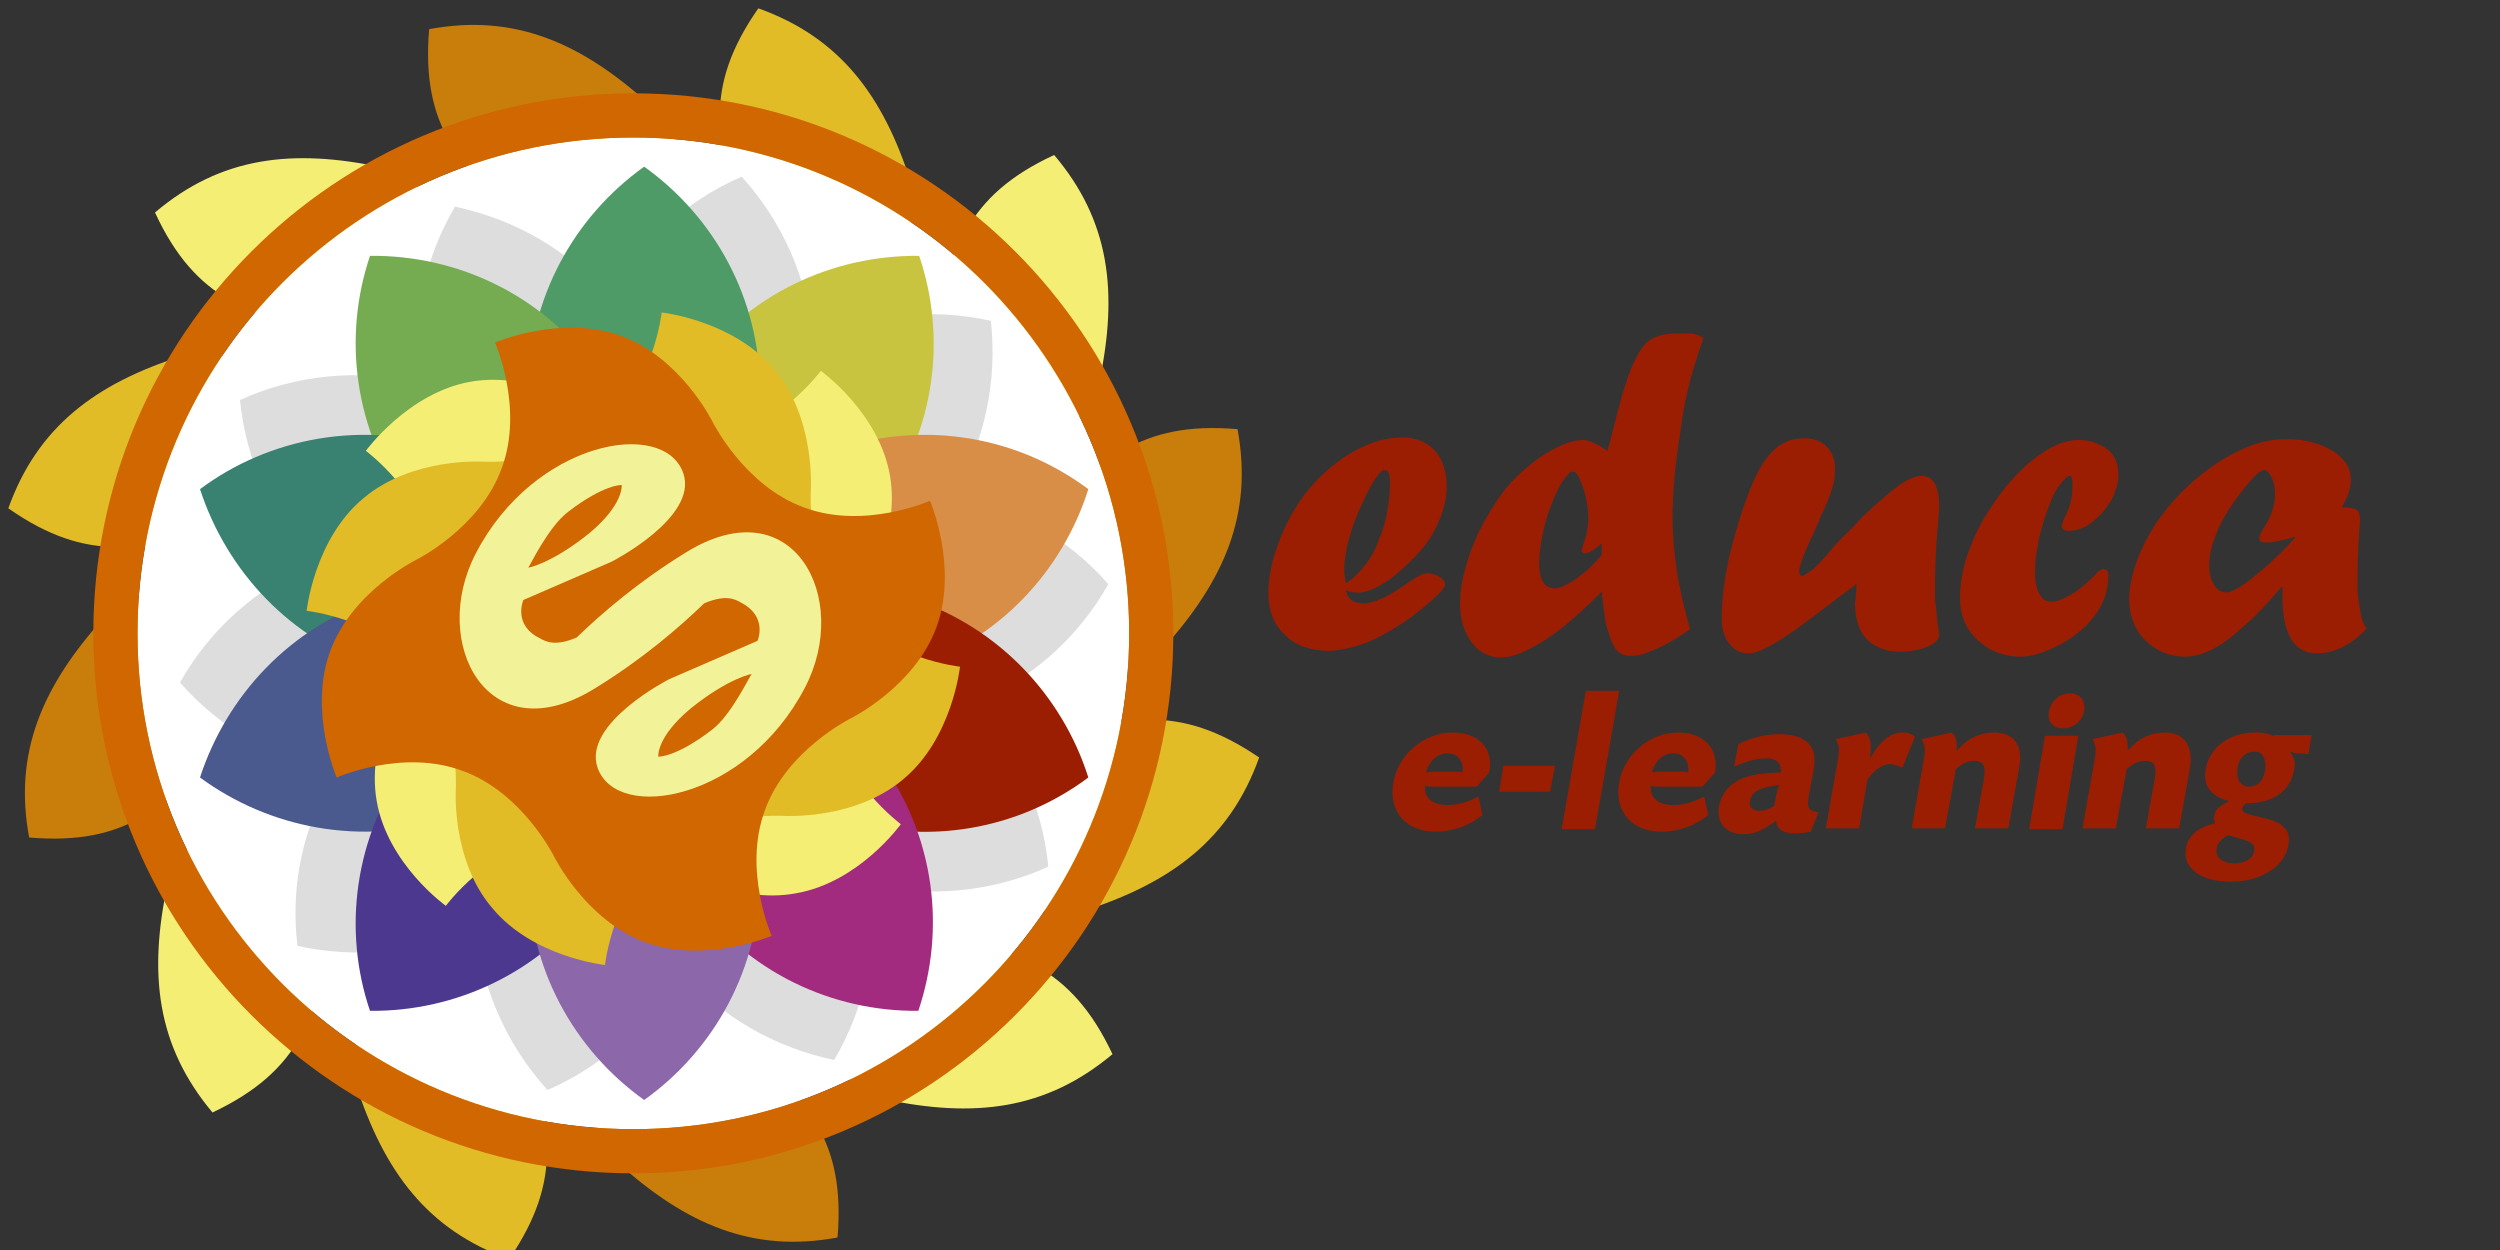
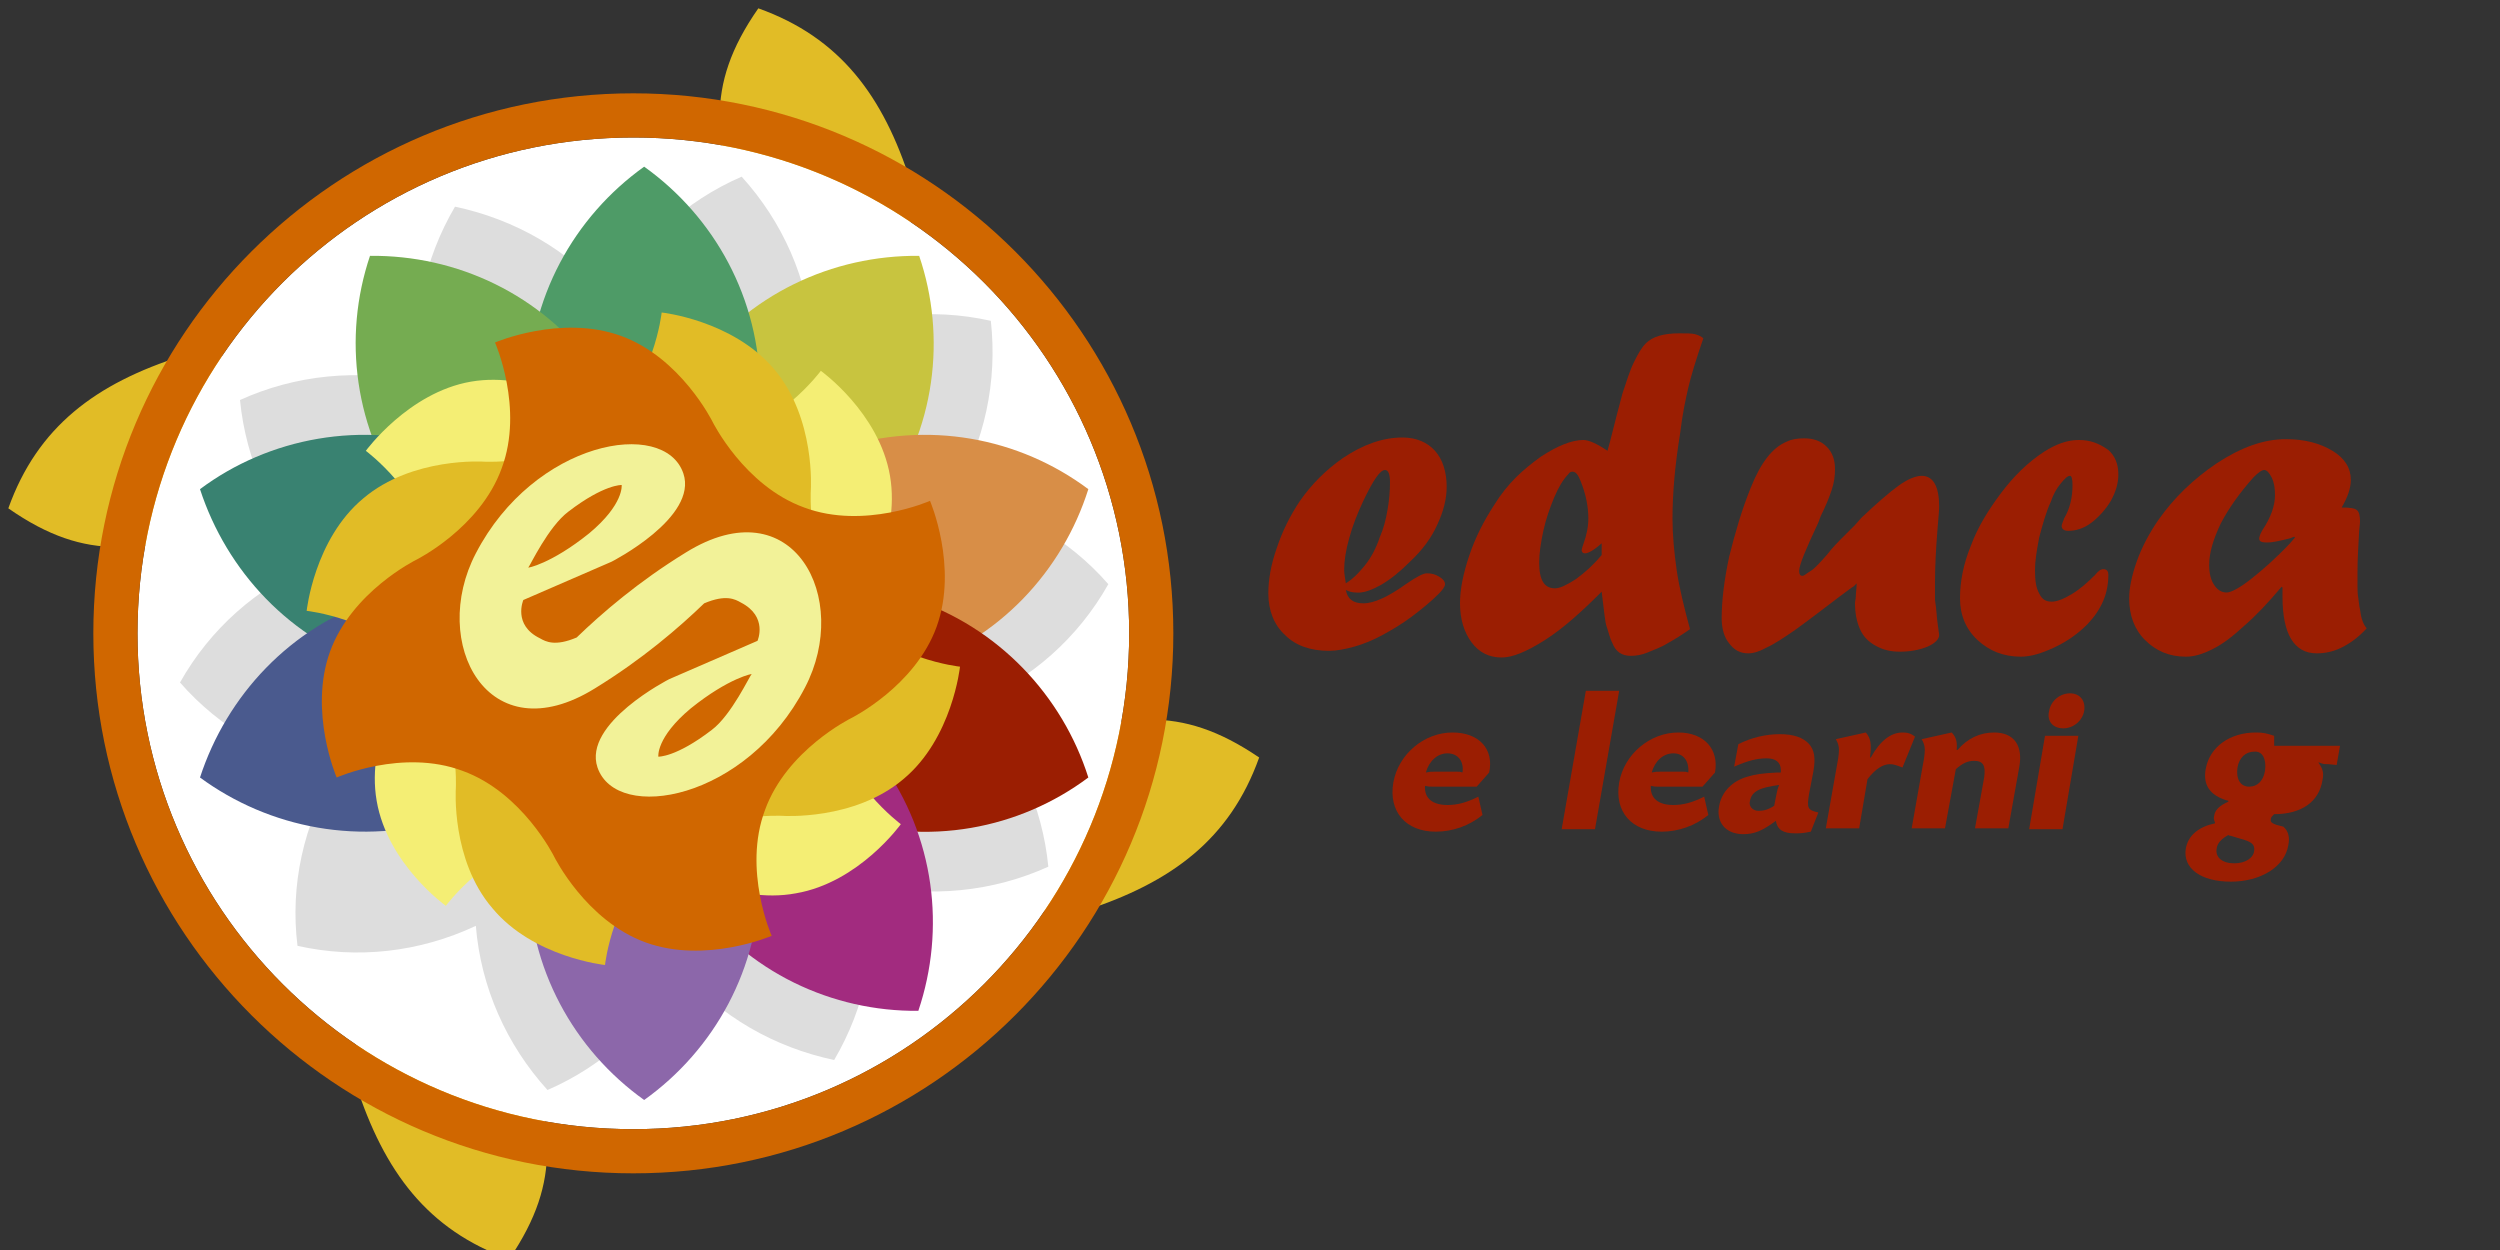
<svg xmlns="http://www.w3.org/2000/svg" version="1.1" id="Layer_1" x="0px" y="0px" viewBox="0 0 300 150" enable-background="new 0 0 300 150" xml:space="preserve">
  <rect x="0" y="0" width="300" height="150" fill="#333333" stroke="none" />
  <g>
    <path fill-rule="evenodd" clip-rule="evenodd" fill="#E1BC26" d="M62.7,124.3c-3.4-10.5-23.4-4.8-20,5.8c3.4,10.5,8.6,17.5,18.4,21   C67.7,141.4,66.1,134.8,62.7,124.3z M89.3,27.7c3.4,10.5,23.4,4.8,20-5.8C106,11.5,100.8,4.5,91,1C84.3,10.6,85.9,17.2,89.3,27.7z    M124.3,89.3c-10.5,3.4-4.8,23.4,5.8,20c10.5-3.4,17.5-8.6,21-18.4C141.4,84.3,134.8,85.9,124.3,89.3z M27.7,62.7   c10.5-3.4,4.8-23.4-5.8-20C11.5,46,4.5,51.2,1,61C10.6,67.7,17.2,66.1,27.7,62.7z" />
-     <path fill-rule="evenodd" clip-rule="evenodd" fill="#C97E0B" d="M124.5,63.4c-7.4,8.2,7.6,22.7,15,14.5c7.4-8.2,10.9-16.2,9-26.4   C136.8,50.5,131.9,55.2,124.5,63.4z M88.6,124.5c-8.2-7.4-22.7,7.6-14.5,15c8.2,7.4,16.2,10.9,26.4,9   C101.5,136.8,96.8,131.9,88.6,124.5z M27.5,88.6c7.4-8.2-7.6-22.7-15-14.5c-7.4,8.2-10.9,16.2-9,26.4   C15.2,101.5,20.1,96.8,27.5,88.6z M63.4,27.5c8.2,7.4,22.7-7.6,14.5-15c-8.2-7.4-16.2-10.9-26.4-9C50.5,15.2,55.2,20.1,63.4,27.5z" />
-     <path fill-rule="evenodd" clip-rule="evenodd" fill="#F4EE74" d="M111.7,40.9c-2.3,10.8,17.9,15.8,20.2,5   c2.3-10.8,1.3-19.4-5.4-27.3C115.9,23.5,114,30.1,111.7,40.9z M111.1,111.7c-10.8-2.3-15.8,17.9-5,20.2c10.8,2.3,19.4,1.3,27.4-5.4   C128.5,115.9,121.9,114,111.1,111.7z M40.3,111.1c2.3-10.8-17.9-15.8-20.2-5c-2.3,10.8-1.3,19.4,5.4,27.4   C36.1,128.5,38,121.9,40.3,111.1z M40.9,40.3c10.8,2.3,15.8-17.9,5-20.2c-10.8-2.3-19.4-1.3-27.3,5.4C23.5,36.1,30.1,38,40.9,40.3z   " />
    <path fill-rule="evenodd" clip-rule="evenodd" fill="#FFFFFF" d="M16.5,76c0-32.9,26.6-59.5,59.5-59.5s59.5,26.6,59.5,59.5   s-26.6,59.5-59.5,59.5S16.5,108.9,16.5,76z" />
    <path fill-rule="evenodd" clip-rule="evenodd" fill="#DDDDDD" d="M75.3,73.8c0.4,0.1,0.8,0.2,1.1,0.3c0.2-0.3,0.4-0.7,0.6-1   c0.3,0.3,0.5,0.6,0.8,0.9c0.4-0.2,0.7-0.3,1.1-0.5c0,0.4,0.1,0.8,0.1,1.1c0.4,0.1,0.7,0.2,1.1,0.2c-0.2,0.3-0.4,0.7-0.6,1   c0.3,0.3,0.5,0.6,0.8,0.9c-0.3,0.1-0.7,0.3-1,0.5c0,0.4,0.1,0.8,0.1,1.1c-0.4-0.1-0.7-0.2-1.1-0.3c-0.2,0.3-0.4,0.7-0.6,1   c-0.2-0.3-0.5-0.6-0.8-0.9c-0.4,0.2-0.7,0.3-1,0.5c0-0.4-0.1-0.8-0.1-1.1c-0.4-0.1-0.8-0.2-1.1-0.2c0.2-0.3,0.4-0.7,0.6-1   c-0.3-0.3-0.5-0.6-0.8-0.9c0.3-0.1,0.7-0.3,1-0.5C75.4,74.5,75.4,74.2,75.3,73.8z M73.1,35.7c-4.8-5.7-11.4-9.4-18.5-10.9   c-3.7,6.3-5.3,13.7-4.3,21.1C43,44.2,35.4,45,28.8,48c0.7,7.2,3.8,14.2,8.9,19.6c-6.9,2.9-12.5,7.9-16.1,14.3   c4.8,5.5,11.4,9.3,18.7,10.6c-3.9,6.4-5.5,13.8-4.6,21c7.1,1.6,14.6,0.8,21.4-2.4c0.6,7.4,3.7,14.3,8.6,19.7   c6.7-2.9,12.3-8,15.9-14.5c4.8,5.7,11.4,9.4,18.5,10.9c3.7-6.3,5.3-13.7,4.3-21.1c7.2,1.7,14.8,0.9,21.4-2.1   c-0.7-7.2-3.8-14.2-8.9-19.6c6.9-2.9,12.5-7.9,16.1-14.3c-4.8-5.5-11.4-9.3-18.7-10.6c3.9-6.4,5.4-13.8,4.6-21   c-7.1-1.6-14.6-0.8-21.4,2.4C97,33.5,93.9,26.6,89,21.2C82.3,24.1,76.7,29.2,73.1,35.7z" />
    <g>
      <path fill-rule="evenodd" clip-rule="evenodd" fill="#C8C43F" d="M83.2,44.3c-6.5,9-7.9,20.2-4.6,29.9    c10.3,0.1,20.5-4.6,27.1-13.6s7.9-20.2,4.6-29.9C99.9,30.6,89.7,35.3,83.2,44.3z" />
      <path fill-rule="evenodd" clip-rule="evenodd" fill="#D88E47" d="M100.7,53.8c-10.6,3.4-18.2,11.7-21.3,21.5    c8.3,6.1,19.3,8.3,29.9,4.9c10.6-3.4,18.2-11.7,21.3-21.5C122.3,52.5,111.3,50.4,100.7,53.8z" />
      <path fill-rule="evenodd" clip-rule="evenodd" fill="#9B1E02" d="M109.3,71.8c-10.6-3.4-21.6-1.3-29.9,4.9    c3.1,9.8,10.8,18.1,21.3,21.5c10.6,3.4,21.6,1.3,29.9-4.9C127.5,83.5,119.8,75.2,109.3,71.8z" />
      <path fill-rule="evenodd" clip-rule="evenodd" fill="#A22B7F" d="M105.7,91.4c-6.5-9-16.7-13.7-27.1-13.6    c-3.3,9.8-1.9,20.9,4.6,29.9c6.5,9,16.7,13.7,27,13.6C113.5,111.5,112.2,100.4,105.7,91.4z" />
      <path fill-rule="evenodd" clip-rule="evenodd" fill="#4E9B67" d="M63.4,46.9c0,11.1,5.5,20.9,13.9,26.9c8.4-6,13.9-15.8,13.9-26.9    c0-11.1-5.5-20.9-13.9-26.9C68.9,26,63.4,35.8,63.4,46.9z" />
      <path fill-rule="evenodd" clip-rule="evenodd" fill="#75AC51" d="M49,60.6c6.5,9,16.7,13.7,27.1,13.6c3.3-9.8,1.9-21-4.6-29.9    c-6.5-9-16.7-13.7-27.1-13.6C41.1,40.5,42.5,51.6,49,60.6z" />
      <path fill-rule="evenodd" clip-rule="evenodd" fill="#398271" d="M45.4,80.2c10.6,3.4,21.6,1.3,29.9-4.9    C72.2,65.5,64.5,57.2,54,53.8S32.3,52.5,24,58.7C27.2,68.5,34.8,76.8,45.4,80.2z" />
      <path fill-rule="evenodd" clip-rule="evenodd" fill="#4A5A8E" d="M54,98.2c10.6-3.4,18.2-11.7,21.3-21.5    c-8.3-6.1-19.3-8.3-29.9-4.9C34.8,75.2,27.2,83.5,24,93.3C32.3,99.4,43.4,101.6,54,98.2z" />
-       <path fill-rule="evenodd" clip-rule="evenodd" fill="#4C388F" d="M71.5,107.7c6.5-9,7.9-20.2,4.6-29.9    C65.7,77.7,55.5,82.4,49,91.4s-7.9,20.2-4.6,29.9C54.7,121.4,64.9,116.7,71.5,107.7z" />
      <path fill-rule="evenodd" clip-rule="evenodd" fill="#8C67AA" d="M91.2,105.1c0-11.1-5.5-20.9-13.9-26.9    c-8.4,6-13.9,15.8-13.9,26.9c0,11.1,5.5,20.9,13.9,26.9C85.7,126,91.2,116.2,91.2,105.1z" />
    </g>
    <g>
      <path fill-rule="evenodd" clip-rule="evenodd" fill="#F4EE74" d="M103.3,71.8c0,0,4.8-7.1,3.5-14.7s-8.3-12.6-8.3-12.6    s-5.1,6.9-12.6,8.3c-7.5,1.3-14.7-3.5-14.7-3.5s-7.2-4.8-14.7-3.5c-7.5,1.3-12.6,8.3-12.6,8.3s6.9,5.1,8.3,12.6    c1.3,7.6-3.5,14.7-3.5,14.7s-4.8,7.2-3.5,14.7c1.3,7.6,8.3,12.6,8.3,12.6s5.1-6.9,12.6-8.3c7.5-1.3,14.7,3.4,14.7,3.4    s7.2,4.8,14.7,3.4c7.6-1.3,12.6-8.3,12.6-8.3s-6.9-5.1-8.3-12.6C98.6,79,103.3,71.8,103.3,71.8z" />
      <path fill-rule="evenodd" clip-rule="evenodd" fill="#E1BC26" d="M97.3,58.8c0,0,0.6-8.6-4.4-14.5s-13.5-6.8-13.5-6.8    s-0.9,8.5-6.8,13.5c-5.9,4.9-14.5,4.4-14.5,4.4s-8.6-0.6-14.5,4.4c-5.9,4.9-6.8,13.5-6.8,13.5s8.5,0.9,13.5,6.8    c4.9,5.9,4.4,14.5,4.4,14.5s-0.6,8.6,4.4,14.4c4.9,5.9,13.5,6.8,13.5,6.8s0.9-8.5,6.8-13.5c5.9-4.9,14.5-4.4,14.5-4.4    s8.6,0.6,14.5-4.4c5.9-4.9,6.8-13.5,6.8-13.5s-8.6-0.9-13.5-6.8C96.7,67.4,97.3,58.8,97.3,58.8z" />
      <path fill-rule="evenodd" clip-rule="evenodd" fill="#D06700" d="M85.5,50.6c0,0-3.8-7.7-11-10.3c-7.2-2.6-15.1,0.8-15.1,0.8    s3.5,7.9,0.8,15.1c-2.6,7.2-10.3,11-10.3,11s-7.7,3.8-10.3,11c-2.6,7.2,0.8,15.1,0.8,15.1s7.9-3.5,15.1-0.8    c7.2,2.6,11,10.3,11,10.3s3.8,7.7,11,10.3c7.2,2.6,15.1-0.8,15.1-0.8s-3.5-7.9-0.8-15.1c2.6-7.2,10.3-11,10.3-11s7.7-3.8,10.3-11    c2.6-7.2-0.8-15.1-0.8-15.1s-7.9,3.5-15.1,0.8C89.3,58.3,85.5,50.6,85.5,50.6z" />
    </g>
    <path fill-rule="evenodd" clip-rule="evenodd" fill="#F2F298" d="M62.8,72l10.6-4.6c0,0,10.4-5.3,8.6-10.6   c-2.3-6.7-17.9-3.9-24.9,9.6c-5.6,10.7,1.4,24.2,14.3,16.2c5.7-3.5,10.1-7.3,13.1-10.2c2.6-1.1,3.7-0.5,4.4-0.1   c3.3,1.7,2,4.6,2,4.6l-10.6,4.6c0,0-10.4,5.3-8.6,10.6c2.3,6.7,17.9,3.9,24.9-9.6c5.6-10.7-1.4-24.2-14.3-16.2   c-5.7,3.5-10.1,7.3-13.1,10.2c-2.6,1.1-3.7,0.5-4.4,0.1C61.5,75,62.8,72,62.8,72z M63.4,68.1c0.2-0.2,2.4-4.9,4.8-6.7   c4.3-3.3,6.4-3.2,6.4-3.2s0.3,2.3-3.9,5.8C66.1,67.7,63.2,68.2,63.4,68.1z M90.2,80.9c-0.2,0.1-2.4,4.9-4.8,6.7   c-4.3,3.3-6.4,3.2-6.4,3.2s-0.3-2.3,3.9-5.8C87.5,81.3,90.4,80.8,90.2,80.9z" />
    <path fill-rule="evenodd" clip-rule="evenodd" fill="#D06700" d="M11.2,76c0,35.8,29,64.8,64.8,64.8s64.8-29,64.8-64.8   s-29-64.8-64.8-64.8S11.2,40.2,11.2,76z M16.5,76c0-32.9,26.6-59.5,59.5-59.5s59.5,26.6,59.5,59.5s-26.6,59.5-59.5,59.5   S16.5,108.9,16.5,76z" />
  </g>
  <g>
    <path fill="#9B1E02" d="M174.3,87.9c-3.4,0-6.5,2.6-7.1,6c-0.6,3.5,1.5,5.9,5.1,5.9c2,0,4-0.7,5.6-2l-0.5-2.2c-1.4,0.7-2.5,1-3.7,1   c-1.8,0-2.8-0.8-2.7-2.3c0.4,0.1,0.5,0.1,0.9,0.1h5.3l1.5-1.7C179.3,89.9,177.5,87.9,174.3,87.9z M175.5,92.7   c-0.3-0.1-0.3-0.1-0.7-0.1h-2.6c-0.5,0-0.6,0-1.1,0.1c0.4-1.4,1.4-2.3,2.6-2.3S175.7,91.3,175.5,92.7z" />
-     <polygon fill="#9B1E02" points="179.9,95 186,95 186.6,91.9 180.4,91.9  " />
    <polygon fill="#9B1E02" points="190.3,82.9 187.4,99.5 191.4,99.5 194.3,82.9  " />
    <path fill="#9B1E02" d="M201.4,87.9c-3.4,0-6.5,2.6-7.1,6c-0.6,3.5,1.5,5.9,5.1,5.9c2,0,4-0.7,5.6-2l-0.5-2.2c-1.4,0.7-2.5,1-3.7,1   c-1.8,0-2.8-0.8-2.7-2.3c0.4,0.1,0.5,0.1,0.9,0.1h5.3l1.5-1.7C206.3,89.9,204.5,87.9,201.4,87.9z M202.6,92.7   c-0.3-0.1-0.3-0.1-0.7-0.1h-2.6c-0.5,0-0.6,0-1.1,0.1c0.4-1.4,1.4-2.3,2.6-2.3S202.7,91.3,202.6,92.7z" />
    <path fill="#9B1E02" d="M217.1,95.2l0.5-2.6c0.3-1.7,0.1-2.6-0.5-3.3c-0.7-0.8-1.9-1.2-3.5-1.2c-1.7,0-3.4,0.4-5,1.2l-0.5,2.7   c1.6-0.7,2.7-1,3.9-1c1.1,0,1.7,0.5,1.7,1.4c0,0.1,0,0.2,0,0.3l-0.4,0c-1.9,0.1-2.6,0.2-3.6,0.5c-1.8,0.5-3.1,1.8-3.4,3.5   c-0.4,2,0.8,3.4,2.9,3.4c1.3,0,2.3-0.4,3.9-1.6c0.2,1.1,0.9,1.5,2.3,1.5c0.6,0,0.9,0,1.9-0.2l0.9-2.3   C216.9,97.2,216.8,97,217.1,95.2z M213.2,95.2l-0.3,1.5c-0.8,0.5-1.3,0.6-1.9,0.6c-0.7,0-1.2-0.6-1-1.2c0.2-1.1,1.1-1.6,3.5-1.9   C213.3,94.7,213.3,94.7,213.2,95.2z" />
    <path fill="#9B1E02" d="M228.3,87.9c-1.4,0-2.7,1-3.8,3l-0.1,0c0.2-1.6,0.1-2.3-0.5-3l-3.6,0.8c0.5,0.9,0.5,1.3,0,3.9l-1.2,6.8h4   l1-5.9c1-1.3,1.9-1.8,2.7-1.8c0.4,0,0.7,0.1,1.5,0.4l1.5-3.7C229.3,88,228.9,87.9,228.3,87.9z" />
    <path fill="#9B1E02" d="M239.3,87.9c-1.7,0-3.2,0.7-4.4,2.1l-0.1,0c0.1-1-0.1-1.6-0.6-2.1l-3.6,0.8c0.5,0.9,0.5,1.3,0,3.9l-1.2,6.8   h4l1.3-7.1c0.8-0.7,1.4-1,2.2-1c1.1,0,1.4,0.6,1.2,2l-1.1,6.1h4l1.3-7.3C242.8,89.5,241.7,87.9,239.3,87.9z" />
    <polygon fill="#9B1E02" points="243.5,99.5 247.5,99.5 249.4,88.3 245.4,88.3  " />
    <path fill="#9B1E02" d="M247.6,87.4c1.2,0,2.3-0.9,2.5-2.1c0.2-1.2-0.5-2.1-1.7-2.1c-1.2,0-2.3,0.9-2.5,2.1   C245.6,86.5,246.3,87.4,247.6,87.4z" />
-     <path fill="#9B1E02" d="M259.8,87.9c-1.7,0-3.2,0.7-4.4,2.1l-0.1,0c0.1-1-0.1-1.6-0.6-2.1l-3.6,0.8c0.5,0.9,0.5,1.3,0,3.9l-1.2,6.8   h4l1.3-7.1c0.8-0.7,1.4-1,2.2-1c1.1,0,1.4,0.6,1.2,2l-1.1,6.1h4l1.3-7.3C263.2,89.5,262.1,87.9,259.8,87.9z" />
-     <path fill="#9B1E02" d="M272.9,88.3c-0.9-0.3-1.3-0.4-2.2-0.4c-3.1,0-5.5,1.7-6,4.3c-0.4,2,0.5,3.3,2.7,3.9l0,0.1   c-1.1,0.5-1.6,1-1.7,1.7c-0.1,0.4,0,0.5,0.1,0.8l0,0.1c-1.9,0.4-3.2,1.4-3.5,3c-0.4,2.4,1.8,4,5.4,4s6.5-1.8,6.9-4.4   c0.2-0.9,0-1.7-0.6-2.2c-0.5-0.5-1.2-0.8-3.4-1.3c-1.3-0.3-1.6-0.5-1.5-0.9c0-0.2,0.1-0.3,0.4-0.6c3.3,0,5.4-1.5,5.8-4.1   c0.2-0.9,0-1.4-0.5-2.1l0.1,0c0.5,0.2,0.6,0.2,1.1,0.2l1,0.1l0.4-2.3H272.9z M270.5,102.1c-0.1,0.9-1.1,1.5-2.4,1.5   c-1.4,0-2.3-0.7-2.1-1.8c0.1-0.6,0.5-1.1,1.4-1.6c0.1,0.1,0.2,0.1,0.3,0.1l1,0.3C270.2,101,270.6,101.3,270.5,102.1z M271.8,92.5   c-0.2,1.2-0.9,1.9-1.9,1.9c-1.1,0-1.6-1-1.4-2.3c0.2-1.2,1-1.9,2-1.9C271.5,90.1,272,91.1,271.8,92.5z" />
+     <path fill="#9B1E02" d="M272.9,88.3c-0.9-0.3-1.3-0.4-2.2-0.4c-3.1,0-5.5,1.7-6,4.3c-0.4,2,0.5,3.3,2.7,3.9l0,0.1   c-1.1,0.5-1.6,1-1.7,1.7c-0.1,0.4,0,0.5,0.1,0.8l0,0.1c-1.9,0.4-3.2,1.4-3.5,3c-0.4,2.4,1.8,4,5.4,4s6.5-1.8,6.9-4.4   c0.2-0.9,0-1.7-0.6-2.2c-1.3-0.3-1.6-0.5-1.5-0.9c0-0.2,0.1-0.3,0.4-0.6c3.3,0,5.4-1.5,5.8-4.1   c0.2-0.9,0-1.4-0.5-2.1l0.1,0c0.5,0.2,0.6,0.2,1.1,0.2l1,0.1l0.4-2.3H272.9z M270.5,102.1c-0.1,0.9-1.1,1.5-2.4,1.5   c-1.4,0-2.3-0.7-2.1-1.8c0.1-0.6,0.5-1.1,1.4-1.6c0.1,0.1,0.2,0.1,0.3,0.1l1,0.3C270.2,101,270.6,101.3,270.5,102.1z M271.8,92.5   c-0.2,1.2-0.9,1.9-1.9,1.9c-1.1,0-1.6-1-1.4-2.3c0.2-1.2,1-1.9,2-1.9C271.5,90.1,272,91.1,271.8,92.5z" />
  </g>
  <g>
    <path fill="#9B1E02" d="M165.7,70.2c1.2-0.7,2.3-1.6,3.5-2.8c1.5-1.4,2.6-2.9,3.3-4.5c0.7-1.5,1.1-3,1.1-4.5c0-1.8-0.5-3.3-1.4-4.3   c-0.9-1-2.2-1.6-3.9-1.6c-2.3,0-4.7,0.8-7.2,2.5c-2,1.4-3.7,3.1-5.1,5.1c-1.2,1.8-2.1,3.6-2.8,5.7c-0.7,2-1,3.8-1,5.4   c0,2.1,0.7,3.8,2,5c1.3,1.3,3.1,1.9,5.3,1.9c0.9,0,1.9-0.2,3-0.5c1.1-0.3,2.3-0.8,3.4-1.4c1.1-0.6,2.3-1.3,3.5-2.2   c1.2-0.9,2.3-1.8,3.2-2.7c0.5-0.5,0.8-0.9,0.8-1.2c0-0.3-0.2-0.6-0.7-0.9c-0.5-0.3-0.9-0.4-1.5-0.4c-0.4,0-1.2,0.4-2.5,1.3   c-2.1,1.5-3.8,2.3-5.1,2.3c-1.2,0-1.9-0.5-2.1-1.6c0.4,0.2,0.8,0.3,1.2,0.3C163.6,71.2,164.6,70.8,165.7,70.2z M161.5,70   c-0.1-0.7-0.2-1.2-0.2-1.6c0-1.1,0.2-2.4,0.6-3.8c0.4-1.5,1-3,1.7-4.5c1.2-2.5,2-3.7,2.6-3.7c0.4,0,0.6,0.5,0.6,1.5   c0,1-0.1,2.2-0.3,3.3c-0.2,1.2-0.5,2.3-0.9,3.2c-0.5,1.5-1.2,2.8-2.2,3.9C162.9,68.9,162.3,69.5,161.5,70z" />
    <path fill="#9B1E02" d="M202.6,46.5c0.3-1.3,0.9-3.3,1.8-5.9c-0.2-0.2-0.6-0.4-1-0.5c-0.4-0.1-1-0.1-1.9-0.1c-1.9,0-3.2,0.4-4,1.2   c-0.5,0.5-0.9,1.2-1.4,2.2c-0.5,1-0.9,2.3-1.4,3.8c-0.4,1.5-0.9,3.4-1.5,5.8l-0.3,1.1c-1.3-0.9-2.3-1.3-2.9-1.3   c-1.4,0-3.1,0.7-5.1,2c-1.1,0.8-2.1,1.6-3,2.5c-0.9,0.9-1.8,2-2.6,3.3c-1.3,2-2.3,4-3,6.1c-0.7,2.1-1.1,4-1.1,5.7   c0,1.9,0.5,3.5,1.4,4.7c0.9,1.2,2.1,1.8,3.6,1.8c1.3,0,3-0.7,5.2-2.1c2.2-1.4,4.4-3.4,6.8-5.8c0.3,2.3,0.4,3.7,0.6,4.2   s0.3,1.2,0.7,2c0.4,1,1.1,1.5,2.2,1.5c0.6,0,1.3-0.1,2-0.4s1.6-0.6,2.4-1.1c0.9-0.5,1.7-1,2.7-1.7c-0.7-2.6-1.3-5-1.6-7.1   c-0.3-2.1-0.5-4.2-0.5-6.2c0-3,0.3-6.4,0.9-10.1C201.9,49.6,202.3,47.8,202.6,46.5z M192.2,66.6c-1,1.2-2,2.1-3.1,2.9   c-1.1,0.7-1.9,1.1-2.5,1.1c-1.3,0-1.9-1-1.9-3.1c0-1.1,0.2-2.4,0.5-3.8c0.3-1.4,0.8-2.8,1.3-4c0.5-1.2,1.1-2.2,1.7-2.8   c0.1-0.2,0.3-0.3,0.5-0.3c0.4,0,0.7,0.4,1,1.2c0.6,1.5,0.9,3,0.9,4.4c0,1-0.2,2-0.6,3.1c-0.1,0.3-0.2,0.6-0.2,0.7   c0,0.2,0.1,0.4,0.4,0.4c0.4,0,1.1-0.4,2-1.2V66.6z" />
    <path fill="#9B1E02" d="M232.7,60.8c0-2.4-0.7-3.7-2.1-3.7c-0.7,0-1.7,0.4-2.8,1.2c-1.1,0.8-2.6,2.1-4.4,3.8l-0.8,0.9l-1,1   c-1,1-1.8,1.8-2.3,2.5c-0.9,1-1.5,1.7-2,2s-0.8,0.6-1,0.6c-0.3,0-0.4-0.2-0.4-0.6c0-0.7,0.8-2.6,2.3-5.8l0.3-0.8   c0.6-1.2,1-2.2,1.3-3.1c0.3-0.9,0.4-1.7,0.4-2.5c0-1.1-0.3-2-1-2.7c-0.7-0.7-1.6-1-2.7-1c-0.8,0-1.5,0.1-2.1,0.4   c-1.7,0.7-3.1,2.5-4.3,5.5c-1.1,2.7-1.9,5.5-2.6,8.3c-0.6,2.8-0.9,5.3-0.9,7.4c0,1.2,0.3,2.3,0.9,3c0.6,0.8,1.3,1.2,2.3,1.2   c0.6,0,1.3-0.2,2.2-0.7c0.9-0.4,2.1-1.2,3.4-2.1c1.4-1,3.1-2.3,5.2-3.9c1.1-0.8,1.7-1.3,1.8-1.3l0.4-0.4c0,0.6-0.1,1.1-0.1,1.5   c0,0.4-0.1,0.7-0.1,0.8c0,1.3,0.2,2.3,0.6,3.2c0.4,0.9,1,1.5,1.9,2s1.8,0.7,2.9,0.7c1.2,0,2.3-0.2,3.3-0.6c0.9-0.4,1.4-0.9,1.4-1.4   l-0.2-1.5c-0.1-0.6-0.1-1.5-0.3-2.7c0-0.5,0-0.8,0-1.1c0-0.3,0-0.6,0-1c0-1.8,0.1-3.9,0.3-6.4C232.6,62.2,232.7,61.3,232.7,60.8z" />
    <path fill="#9B1E02" d="M249.5,52.8h-0.1c-1.3,0-2.7,0.5-4.1,1.4c-2,1.3-3.7,3-5.2,5c-1.5,2-2.8,4.1-3.6,6.3   c-0.9,2.2-1.3,4.3-1.3,6.3s0.7,3.7,2.1,5c1.4,1.3,3.1,2,5.2,2c1.2,0,2.5-0.4,4-1.1s2.8-1.6,4-2.8c1.7-1.8,2.5-3.7,2.5-5.9   c0-0.5-0.2-0.7-0.6-0.7c-0.3,0-0.6,0.2-1,0.7c-0.9,0.9-1.8,1.7-2.8,2.3s-1.8,0.9-2.4,0.9c-0.7,0-1.2-0.3-1.5-1   c-0.4-0.7-0.5-1.6-0.5-2.8c0-1.1,0.2-2.3,0.5-3.9c0.4-1.5,0.8-3,1.4-4.3c0.3-0.9,0.7-1.6,1.2-2.2c0.5-0.6,0.8-0.9,1.1-0.9   c0.2,0,0.3,0.4,0.3,1.1c0,1.5-0.3,2.8-1,4c-0.2,0.5-0.3,0.8-0.3,0.9c0,0.4,0.3,0.6,0.8,0.6c0.9,0,1.9-0.3,2.8-1s1.7-1.6,2.3-2.6   c0.6-1.1,0.9-2.1,0.9-3.2c0-1.2-0.4-2.2-1.2-2.9C251.9,53.2,250.8,52.8,249.5,52.8z" />
    <path fill="#9B1E02" d="M283.2,73.1c-0.1-0.3-0.1-0.7-0.2-1.3s-0.1-1-0.1-1.4c0-0.4,0-1,0-1.8c0-1.5,0.1-3.1,0.2-4.9   c0.1-0.8,0.1-1.2,0.1-1.1c0-0.7-0.1-1.2-0.4-1.4c-0.2-0.2-0.8-0.3-1.8-0.3c0.7-1.2,1.1-2.3,1.1-3.3c0-1.4-0.7-2.6-2.2-3.5   s-3.3-1.4-5.6-1.4c-2.7,0-5.4,1-8.3,2.9c-2.8,1.9-5.1,4.1-7,6.8c-1.1,1.6-2,3.3-2.6,5c-0.6,1.7-0.9,3.2-0.9,4.4c0,2,0.6,3.7,1.9,5   c1.3,1.3,2.9,2,4.9,2c1,0,2-0.3,3.2-0.9c1.2-0.6,2.4-1.5,3.8-2.8c1.4-1.2,2.9-2.8,4.5-4.7l0.1,0.1c0,0.3,0,0.7,0,1.1   c0,4.5,1.4,6.8,4.1,6.8c1,0,2-0.2,3-0.7c1-0.5,2-1.2,3-2.3C283.5,74.8,283.3,74,283.2,73.1z M274.8,65.2c-1.7,1.8-3.3,3.2-4.7,4.3   c-1.4,1.1-2.4,1.6-2.9,1.6c-0.6,0-1.1-0.3-1.5-0.9s-0.6-1.4-0.6-2.4c0-1.5,0.5-3.1,1.4-5c1-1.9,2.3-3.7,3.9-5.5   c0.6-0.6,1-0.9,1.3-0.9c0.3,0,0.6,0.3,0.9,0.9c0.3,0.6,0.4,1.3,0.4,2.1c0,1.3-0.5,2.7-1.5,4.2c-0.3,0.5-0.4,0.9-0.4,1   c0,0.4,0.3,0.5,1,0.5c0.6,0,1.5-0.2,2.7-0.5l0.5-0.2l0.1,0.1L274.8,65.2z" />
  </g>
</svg>